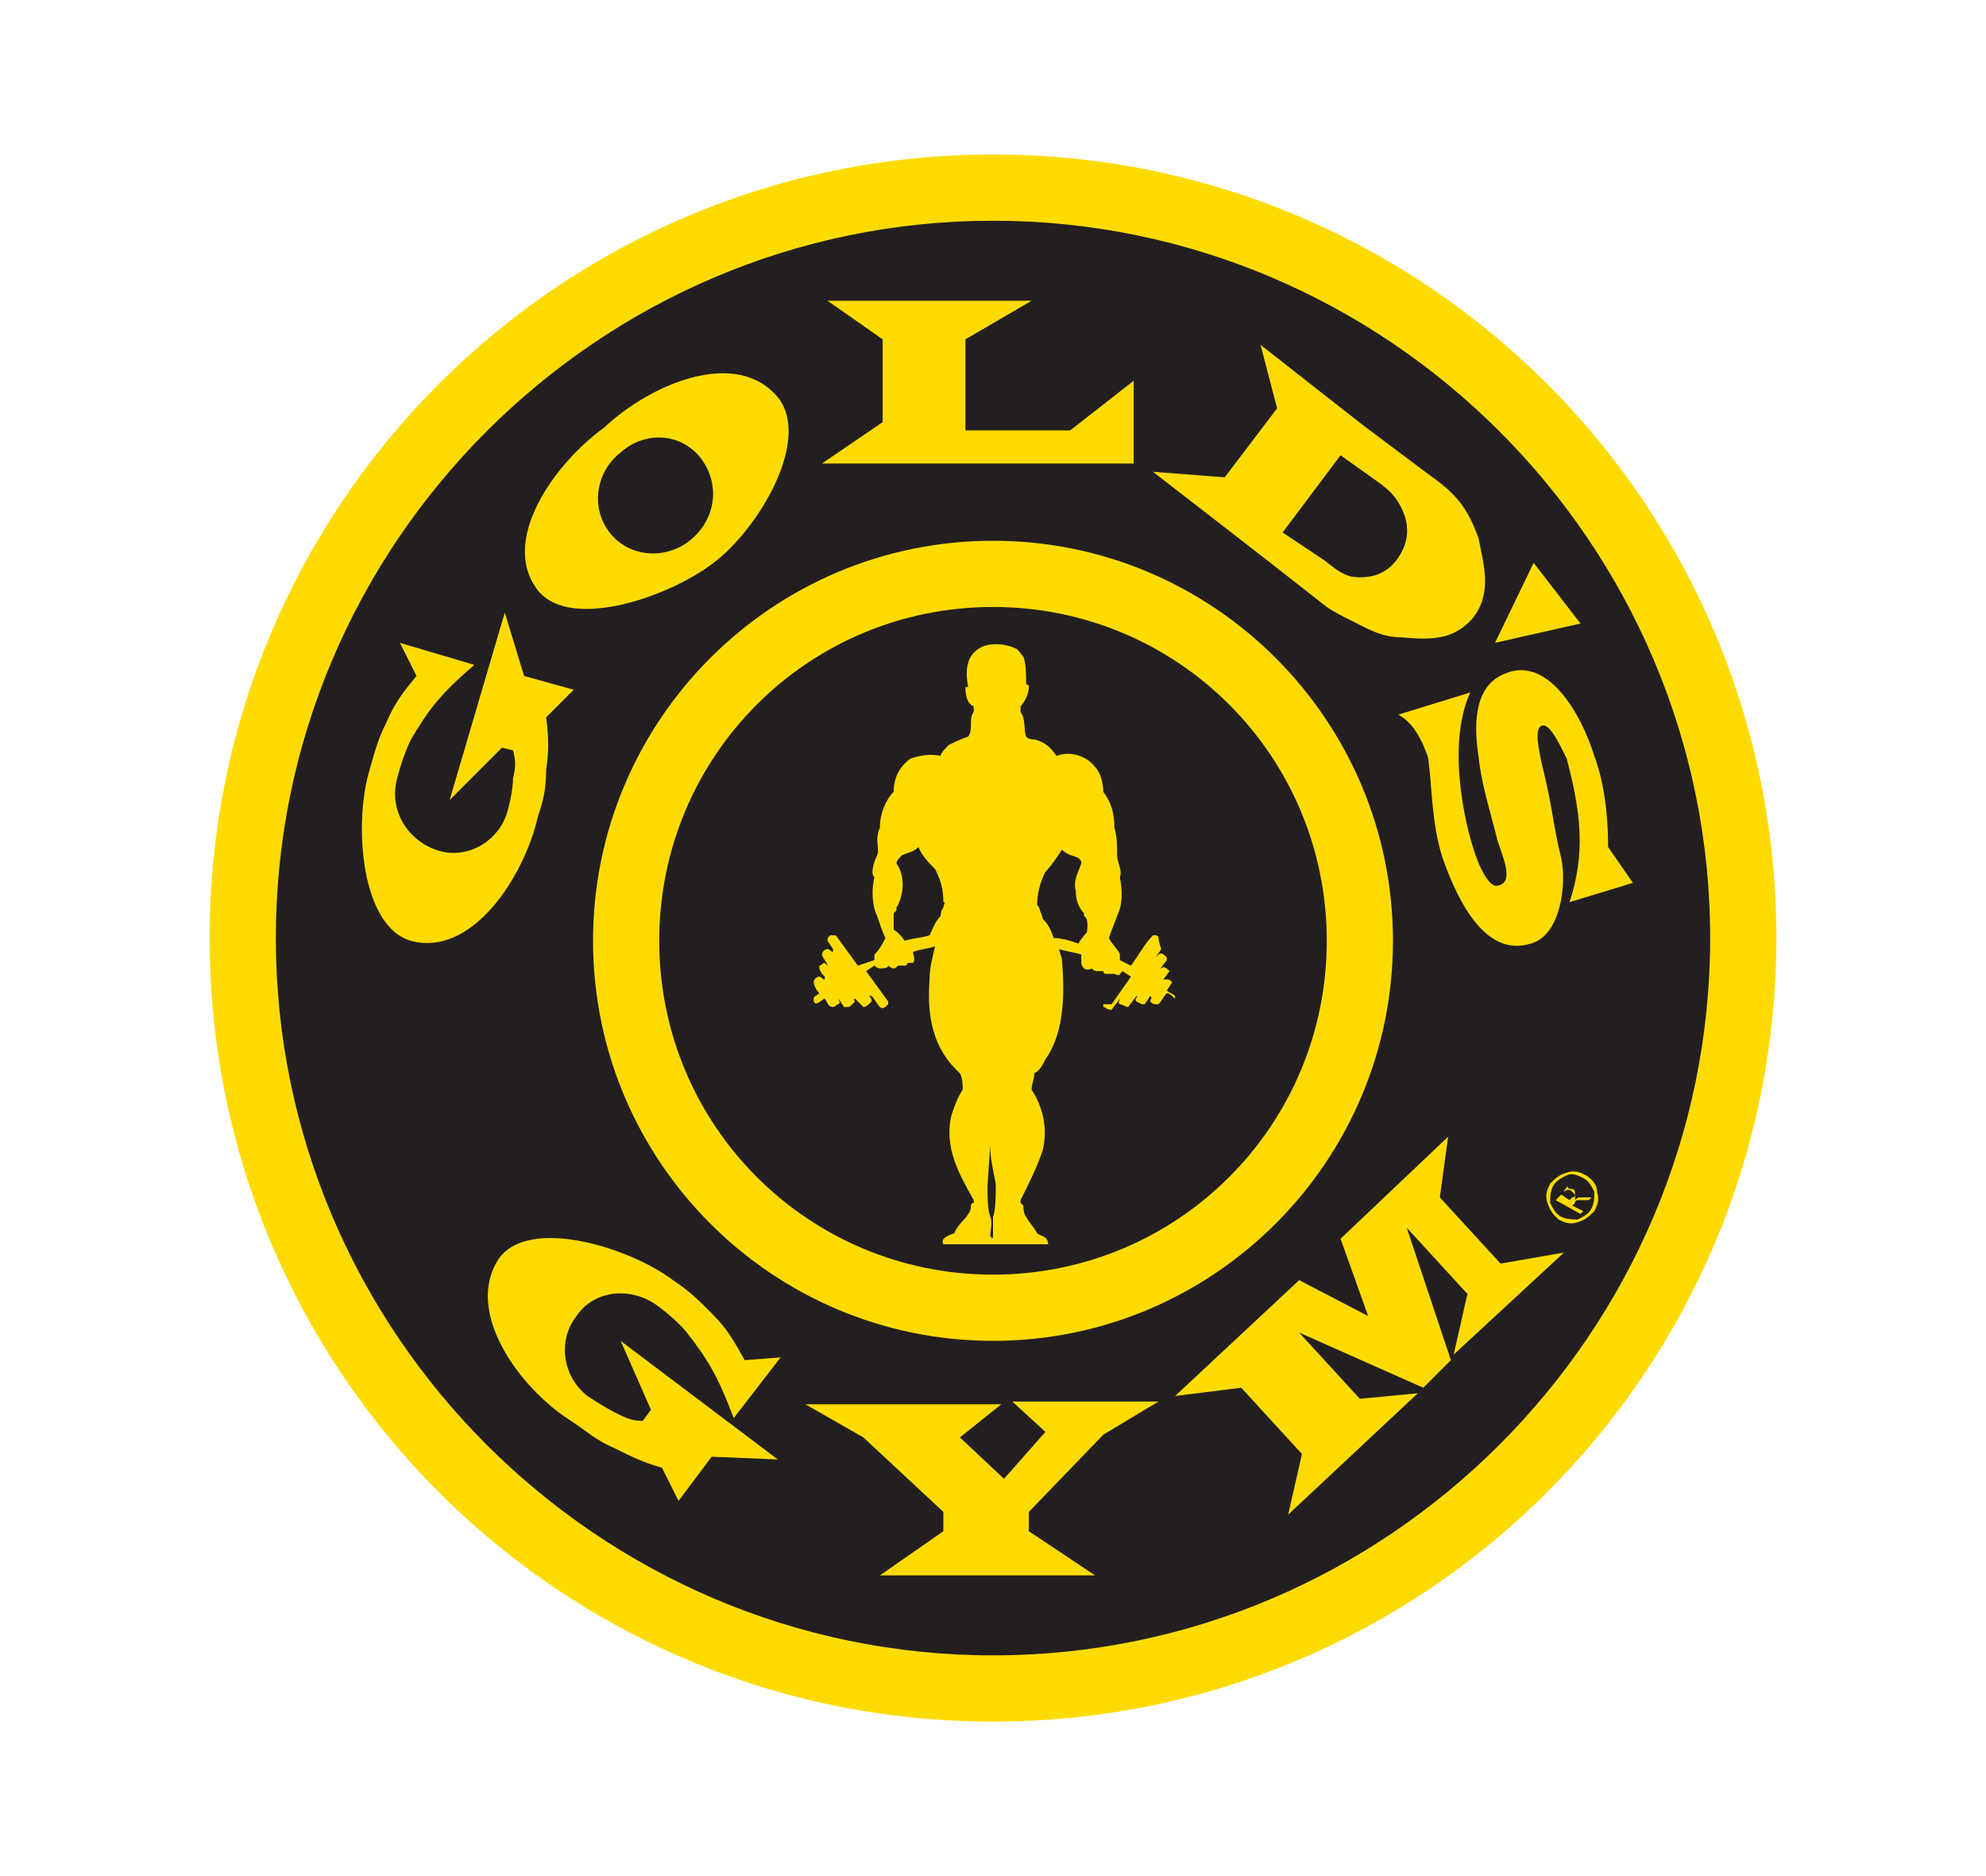
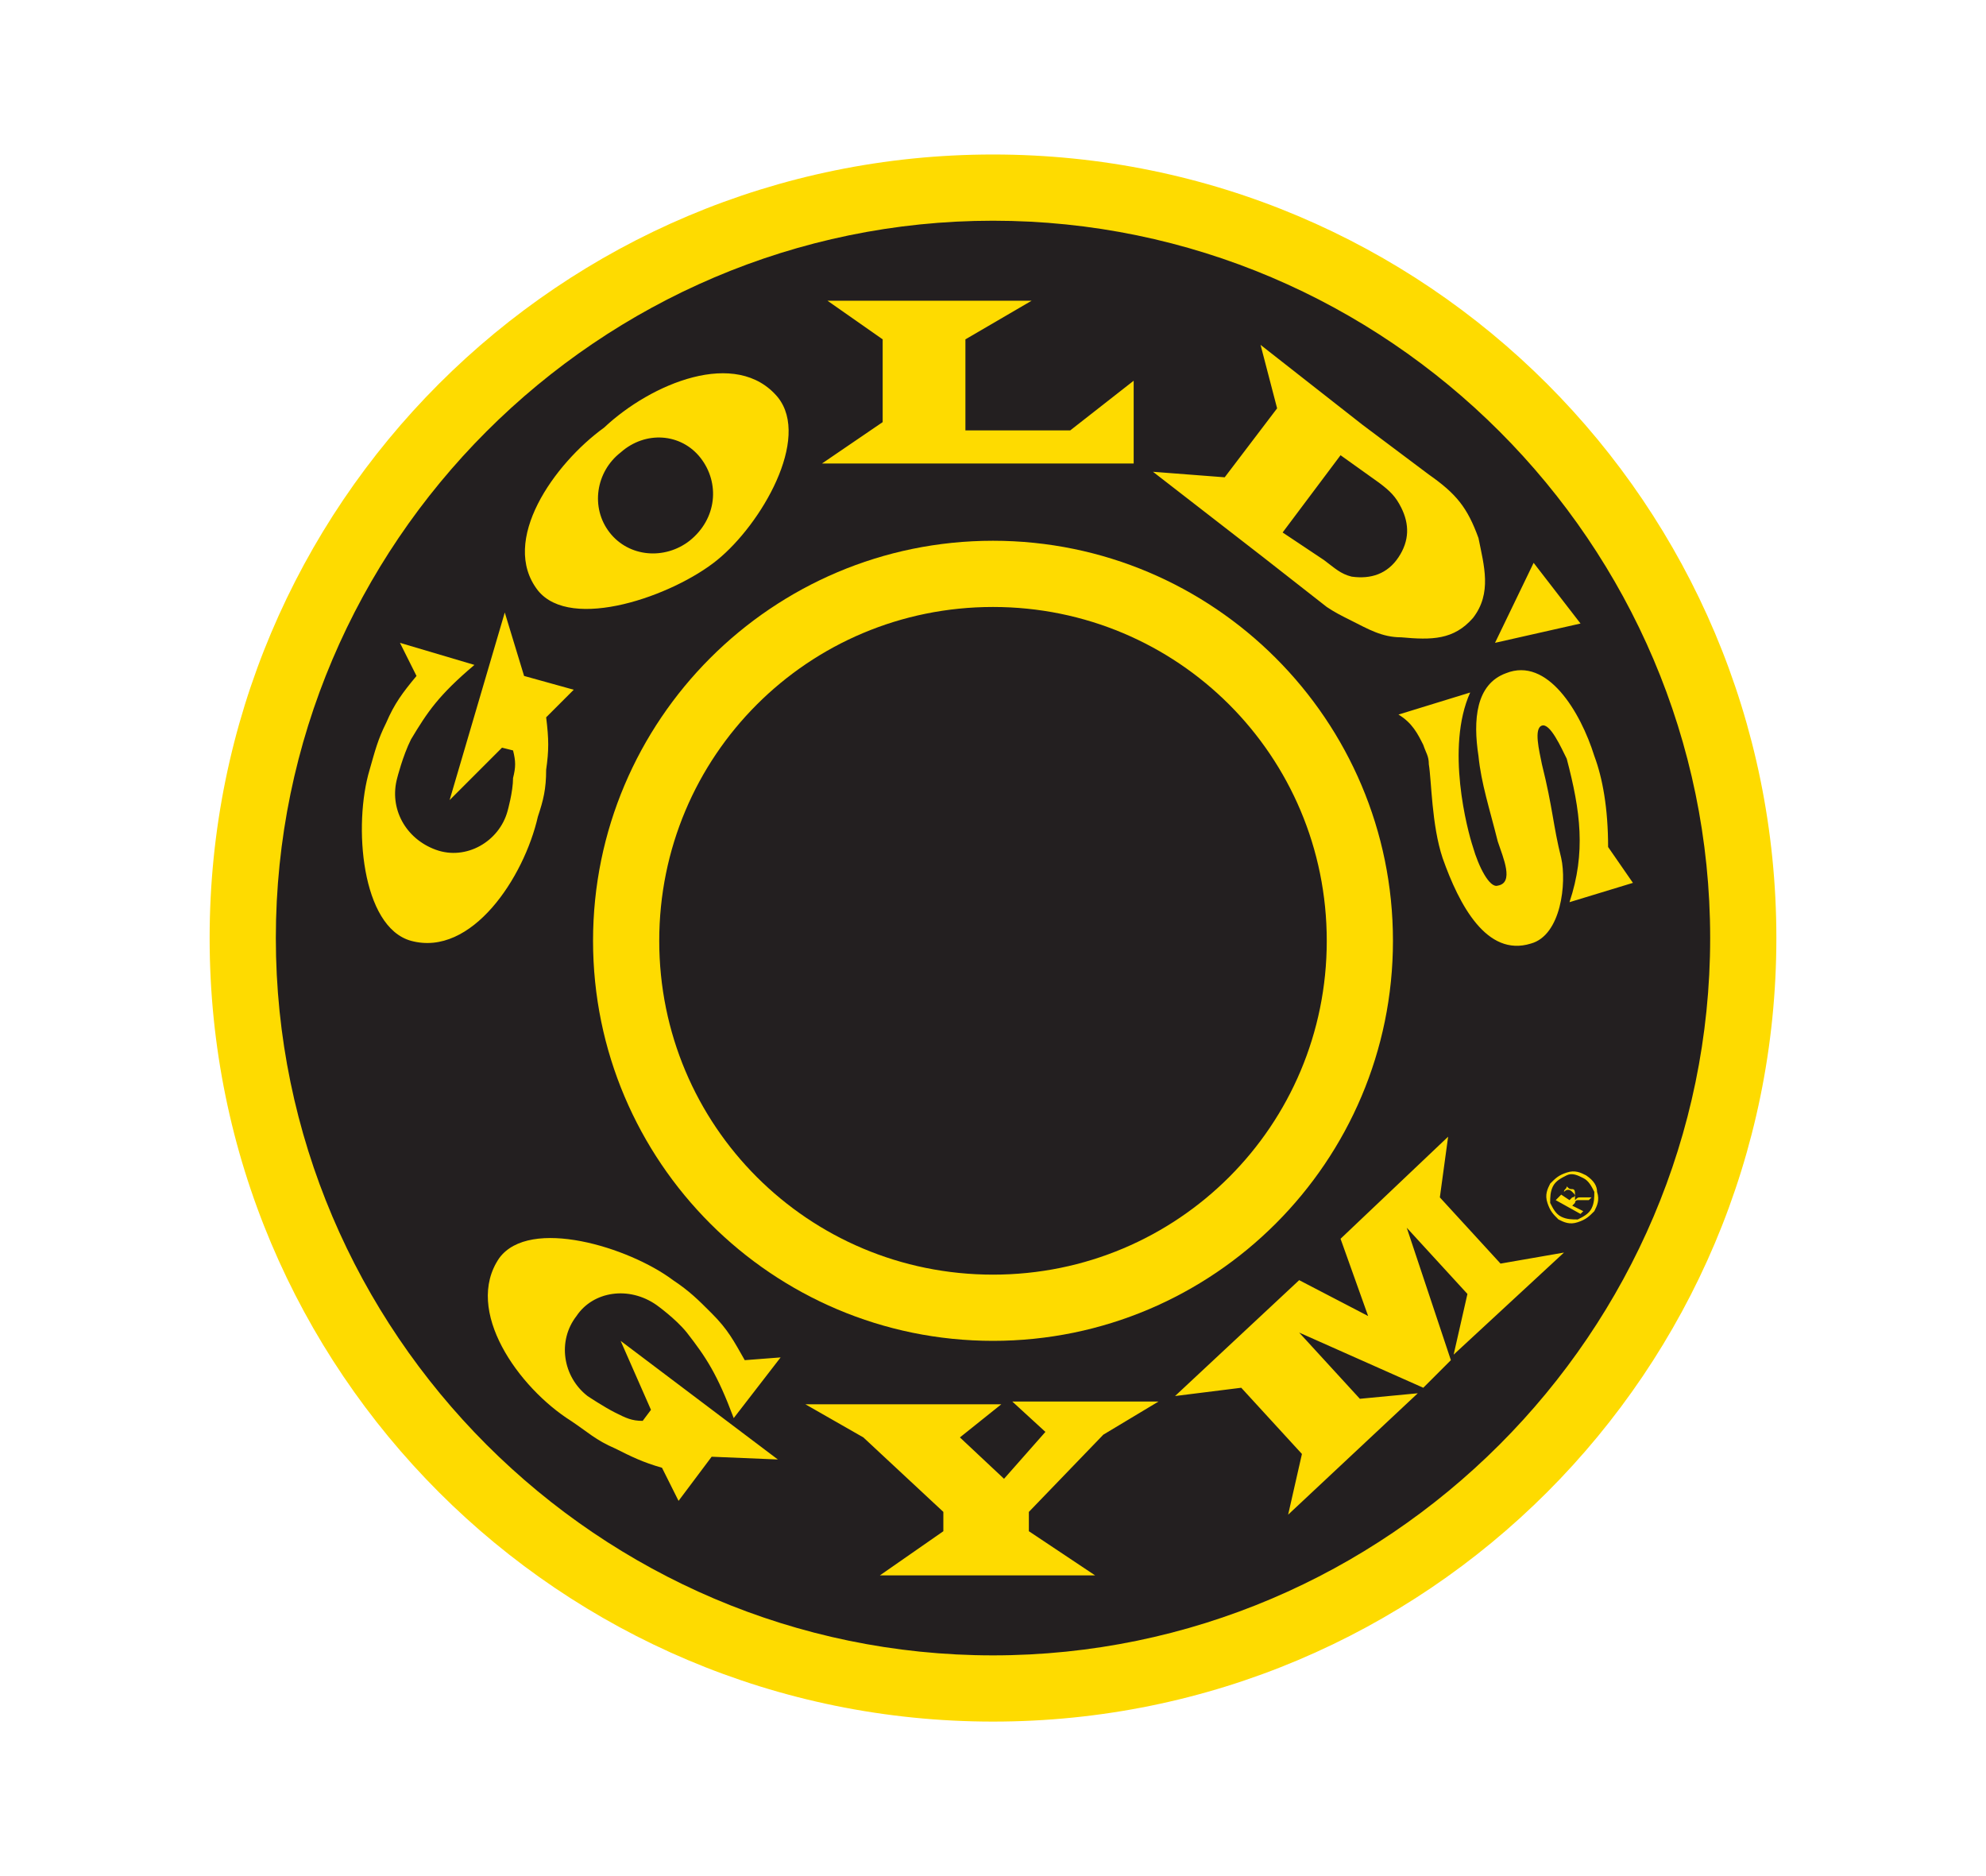
<svg xmlns="http://www.w3.org/2000/svg" version="1.1" id="Ebene_1" x="0px" y="0px" viewBox="0 0 72 68" style="enable-background:new 0 0 72 68;" xml:space="preserve">
  <style type="text/css">
	.st0{fill:#231F20;}
	.st1{fill:#FEDB00;}
</style>
  <g>
    <path class="st0" d="M35.9,61.6c15.2,0,27.5-12.3,27.5-27.5S51.1,6.6,35.9,6.6S8.4,18.9,8.4,34.1S20.7,61.6,35.9,61.6" />
    <g>
      <g>
        <path class="st1" d="M57,43.1c0.1,0,0.1,0.1,0.1,0.2c0,0,0,0.1-0.1,0.1l-0.1,0.1l-0.3-0.2l0.1-0.1c0-0.1,0.1-0.1,0.1-0.2     C56.9,43.1,56.9,43.1,57,43.1 M56.4,43.5l0.9,0.5l0.1-0.1L57,43.7l0.1-0.1c0-0.1,0.1-0.1,0.1-0.1c0.1,0,0.2,0,0.3,0l0.1,0l0,0     l0,0c0,0,0,0,0,0l0.1-0.1h0c0,0,0,0,0,0c0,0,0,0-0.1,0l-0.1,0c0,0-0.1,0-0.2,0s-0.1,0-0.2,0.1c0-0.1,0-0.1,0-0.1     c0-0.1,0-0.1-0.1-0.2c-0.1-0.1-0.2-0.1-0.3,0c0,0-0.1,0.1-0.2,0.2L56.4,43.5z M56.3,43c0.1-0.2,0.3-0.3,0.5-0.4     c0.2-0.1,0.4,0,0.6,0.1s0.3,0.3,0.4,0.5c0,0.2,0,0.4-0.1,0.6c-0.1,0.2-0.3,0.3-0.5,0.4c-0.2,0-0.4,0-0.6-0.1     c-0.2-0.1-0.3-0.3-0.4-0.5C56.2,43.4,56.2,43.2,56.3,43 M57.5,42.6c-0.2-0.1-0.4-0.2-0.7-0.1c-0.3,0.1-0.4,0.2-0.6,0.4     c-0.1,0.2-0.2,0.4-0.1,0.7c0.1,0.3,0.2,0.4,0.4,0.6c0.2,0.1,0.4,0.2,0.7,0.1c0.3-0.1,0.4-0.2,0.6-0.4c0.1-0.2,0.2-0.4,0.1-0.7     C57.9,43,57.8,42.8,57.5,42.6 M25.4,16.6c-0.7-0.9-2-1-2.9-0.2c-0.9,0.7-1.1,2-0.4,2.9c0.7,0.9,2,1,2.9,0.3     C26,18.8,26.1,17.5,25.4,16.6 M28.2,14.4c1.2,1.5-0.6,4.6-2.2,5.9c-1.6,1.3-5.3,2.6-6.5,1.1c-1.4-1.8,0.6-4.6,2.4-5.9     C23.6,13.9,26.7,12.6,28.2,14.4 M37.9,51.9l-1.5,1.7l-1.6-1.5l1.5-1.2h-7.1l2.1,1.2l2.9,2.7v0.7l-2.3,1.6h7.8l-2.4-1.6v-0.7     l2.7-2.8l2-1.2h-5.3L37.9,51.9z M54.4,45.8l2.3-0.4l-4,3.7l0.5-2.2L51,44.5l1.6,4.8l-1,1l-4.5-2l2.2,2.4l2.1-0.2l-4.7,4.4     l0.5-2.2L45,50.3l-2.4,0.3l4.5-4.2l2.5,1.3l-1-2.8l3.9-3.7l-0.3,2.2L54.4,45.8z M55.6,20.4l-1.4,2.9l3.1-0.7L55.6,20.4z      M50.8,18.4c-0.2-0.4-0.4-0.6-0.8-0.9l-1.4-1l-2.1,2.8l1.5,1c0.4,0.3,0.6,0.5,1,0.6c0.7,0.1,1.3-0.1,1.7-0.7     C51.1,19.6,51.1,19,50.8,18.4 M53.4,22.4c-0.7,0.8-1.5,0.8-2.6,0.7c-0.7,0-1.2-0.3-1.8-0.6c-0.4-0.2-0.6-0.3-0.9-0.5l-2.3-1.8     l-4-3.1l2.6,0.2l1.9-2.5l-0.6-2.3l3.7,2.9l2.4,1.8c1,0.7,1.4,1.2,1.8,2.3C53.8,20.5,54.1,21.5,53.4,22.4 M53.6,27.4     c0.1,1,0.4,1.9,0.7,3.1c0.2,0.6,0.6,1.5,0,1.6c-0.3,0.1-0.7-0.7-0.9-1.4c-0.2-0.6-1-3.6-0.1-5.6l-2.6,0.8     c0.5,0.3,0.7,0.7,0.9,1.1c0.1,0.3,0.2,0.4,0.2,0.7c0.1,0.6,0.1,2.2,0.5,3.4c0.6,1.7,1.6,3.6,3.2,3.1c1.1-0.3,1.3-2.2,1.1-3.1     c-0.3-1.2-0.3-1.8-0.7-3.4c-0.1-0.5-0.3-1.3,0-1.4c0.3-0.1,0.7,0.8,0.9,1.2c0.5,1.9,0.7,3.4,0.1,5.2l2.3-0.7l-0.9-1.3     c0-1.4-0.2-2.5-0.5-3.3c-0.5-1.6-1.7-3.6-3.2-3C53.5,24.8,53.4,26.1,53.6,27.4 M32,15.3v-3l-2-1.4h7.4L35,12.3v3.3h3.8l2.3-1.8v3     H29.8L32,15.3z M19.8,27.9c0.1-0.7,0.1-1.1,0-1.9l1-1L19,24.5l-0.7-2.3l-2,6.8l1.9-1.9l0.4,0.1c0.1,0.4,0.1,0.6,0,1     c0,0.5-0.2,1.2-0.2,1.2c-0.3,1.1-1.5,1.8-2.6,1.4s-1.7-1.5-1.4-2.6c0,0,0.2-0.8,0.5-1.4c0.6-1,1-1.6,2.3-2.7l-2.7-0.8l0.6,1.2     c-0.5,0.6-0.8,1-1.1,1.7c-0.3,0.6-0.4,1-0.6,1.7c-0.6,2-0.3,5.7,1.5,6.2c2.2,0.6,4.1-2.3,4.6-4.5C19.7,29,19.8,28.6,19.8,27.9      M20.9,47.7c-0.7,0.9-0.5,2.2,0.4,2.9c0,0,0.6,0.4,1,0.6c0.4,0.2,0.6,0.3,1,0.3l0.3-0.4l-1.1-2.5l5.7,4.3l-2.4-0.1l-1.2,1.6     L24,53.2c-0.7-0.2-1.1-0.4-1.7-0.7c-0.7-0.3-1-0.6-1.6-1c-1.9-1.2-3.9-4-2.6-5.9c1.1-1.5,4.7-0.4,6.3,0.8     c0.6,0.4,0.9,0.7,1.4,1.2c0.6,0.6,0.8,1,1.2,1.7l1.3-0.1l-1.7,2.2c-0.6-1.6-1-2.2-1.7-3.1c-0.4-0.5-1.1-1-1.1-1     C22.8,46.6,21.5,46.8,20.9,47.7" />
      </g>
      <path class="st1" d="M36,5.6C20.3,5.6,7.6,18.3,7.6,34S20.3,62.4,36,62.4S64.4,49.7,64.4,34C64.4,18.3,51.7,5.6,36,5.6z M36,60    c-14.3,0-26-11.7-26-26S21.7,8,36,8s26,11.7,26,26S50.3,60,36,60z" />
      <path class="st1" d="M36,19.6c-8,0-14.5,6.5-14.5,14.5S28,48.6,36,48.6s14.5-6.5,14.5-14.5S44,19.6,36,19.6z M36,46.2    c-6.7,0-12.1-5.4-12.1-12.1S29.3,22,36,22s12.1,5.4,12.1,12.1S42.7,46.2,36,46.2z" />
-       <path class="st1" d="M42.6,36.1c-0.1-0.1-0.2-0.1-0.3-0.2l0.2-0.3c0,0,0,0,0,0c0,0,0,0,0,0c-0.1-0.1-0.1-0.1-0.3-0.1    c-0.1,0-0.1,0.1-0.1,0.1h0c0,0,0,0,0,0l0.3-0.4c0,0,0,0,0,0s0,0,0,0c-0.1-0.1-0.2-0.2-0.3-0.1c-0.1,0-0.1,0.1-0.1,0.1c0,0,0,0,0,0    l0.3-0.4c0,0,0-0.1,0-0.1c-0.1-0.1-0.2-0.2-0.3-0.1c0,0-0.1,0.1-0.1,0.1c0,0,0,0,0,0l0.2-0.3C42,34.1,42,34,42,34    c0-0.1-0.1-0.1-0.1-0.1c0,0-0.1,0-0.1,0c-0.3,0.3-0.5,0.7-0.8,1.1l-0.4-0.2c0,0,0,0,0-0.1c0,0,0,0,0-0.1c0-0.1-0.3-0.4-0.4-0.6    c0.1-0.3,0.2-0.5,0.3-0.8c0.2-0.4,0.2-0.9,0.1-1.4c0.1-0.3-0.1-0.5-0.1-0.8c0-0.3,0-0.7-0.1-1c0-0.5-0.1-0.9-0.4-1.3    c0-0.3-0.1-0.7-0.3-0.9c-0.3-0.4-0.9-0.6-1.4-0.4c-0.2-0.3-0.4-0.5-0.8-0.6c-0.1,0-0.2,0-0.3-0.1c-0.1-0.3,0-0.6-0.2-0.9    c0,0,0-0.1,0-0.2c0.1-0.1,0.3-0.4,0.3-0.7c0-0.1-0.1-0.1-0.1-0.1c0-0.3,0-0.8-0.1-1c-0.1-0.1-0.2-0.3-0.3-0.3    c-0.4-0.2-1-0.2-1.3,0c-0.5,0.3-0.5,0.9-0.4,1.4c0,0-0.1,0-0.1,0c0,0.1,0,0.6,0.3,0.7l0,0.2c-0.2,0.3,0,0.6-0.2,0.9    c-0.3,0.1-0.5,0.2-0.7,0.3c-0.1,0.1-0.3,0.3-0.3,0.4c-0.4-0.1-0.8,0-1.1,0.1c-0.4,0.3-0.6,0.7-0.6,1.2c-0.3,0.3-0.5,0.8-0.5,1.3    c-0.2,0.4,0,0.8-0.1,1c0,0-0.3,0.6-0.1,0.8c-0.1,0.4-0.1,1,0.1,1.4c0.1,0.3,0.2,0.6,0.3,0.8c-0.1,0.2-0.2,0.4-0.4,0.6    c0,0,0,0,0,0.1s0,0.1,0,0.1L31.1,35h0l-0.8-1.1l0,0c-0.1,0-0.1,0-0.2,0C30,34,30,34,30,34.1l0.2,0.3c0,0,0,0,0,0.1    c-0.1,0-0.1-0.1-0.2-0.1c-0.1,0-0.2,0.1-0.2,0.2c0,0.1,0.2,0.3,0.2,0.4c0,0,0,0,0,0c0,0-0.1-0.1-0.1-0.1c-0.1,0-0.1,0.1-0.2,0.1    c0,0.2,0.1,0.3,0.2,0.4c0,0,0,0,0,0.1c-0.1,0-0.1-0.1-0.2-0.1c-0.1,0-0.2,0.1-0.2,0.2c0,0.1,0.1,0.3,0.2,0.4    c-0.1,0.1-0.2,0.1-0.2,0.2c0,0,0,0.1,0,0.1c0.1,0.2,0.3-0.1,0.4-0.1c0.1,0.1,0.1,0.3,0.3,0.3c0.1,0,0.1-0.1,0.2-0.1    c0.1-0.1,0-0.1,0-0.2c0,0,0,0,0,0l0.2,0.3l0.1,0c0.1,0,0.1,0,0.2-0.1c0,0,0.1-0.1,0.1-0.1c0,0-0.1-0.1,0-0.1c0,0,0,0,0,0l0.3,0.3    l0,0c0.1,0,0.2-0.1,0.3-0.2c0-0.1,0-0.1-0.1-0.2c0,0,0,0,0.1,0c0.1,0.1,0.2,0.3,0.3,0.4c0.1,0.1,0.2,0,0.3-0.1c0,0,0-0.1,0-0.1    l-0.8-1.1l0.3-0.2c0,0,0.1,0.1,0.2,0.1c0.1,0,0.3,0,0.3-0.1c0,0,0.1,0.1,0.2,0.1c0.1,0,0.1-0.1,0.2-0.1c0,0,0.1,0,0.2,0    c0,0,0.1,0,0.1-0.1c0,0,0.1,0,0.2,0c0.1-0.1,0-0.3,0-0.4c0.3-0.1,0.5-0.1,0.8-0.2c-0.1,0.4-0.2,0.8-0.2,1.2    c-0.1,1.3,0.1,2.5,1.1,3.4c0.1,0.2,0.1,0.4,0.1,0.6c-0.2,0.3-0.3,0.6-0.4,0.9c-0.3,1.2,0.3,2.2,0.8,3.1l0,0.1c0,0-0.1,0-0.1,0.1    c0,0,0,0.2-0.1,0.3c-0.1,0.2-0.4,0.4-0.5,0.7c-0.3,0.1-0.5,0.2-0.4,0.4h0.2H36c0-0.1,0-0.2-0.1-0.3c0-0.2,0.1-0.5,0-0.7    c-0.1-0.3-0.1-0.7-0.1-1.1l0.1-1.5c0,0.5,0.1,0.9,0.2,1.4c0,0.4,0,1-0.1,1.2c0,0.3,0,0.5,0,0.7c0,0.1-0.1,0.2-0.1,0.3h1.8H38    c0-0.3-0.3-0.3-0.4-0.4c-0.1-0.2-0.3-0.4-0.4-0.6c-0.1-0.1-0.1-0.4-0.1-0.4c0,0-0.1-0.1-0.1-0.1l0-0.1c0.3-0.6,0.6-1.2,0.8-1.8    c0.2-0.8,0-1.6-0.4-2.2c0-0.2,0.1-0.4,0.1-0.6c0.2-0.1,0.3-0.3,0.4-0.5c0.7-1,0.7-2.4,0.6-3.6c0-0.1-0.1-0.3-0.1-0.4    c0.3,0.1,0.5,0.1,0.8,0.2c0,0.1,0,0.2,0,0.3c0,0,0,0.1,0.1,0.2c0.1,0.1,0.3,0,0.3,0s0,0.1,0.2,0.1s0.2,0,0.2,0s0,0.1,0.1,0.1    c0.1,0,0.2,0,0.3,0c0,0,0.2,0.1,0.2,0c0.1-0.1,0.1-0.1,0.1-0.1l0.3,0.2v0l-0.7,1L40,36.4c0,0,0,0.1,0,0.1c0.1,0,0.1,0.1,0.3,0.1    l0.3-0.4c0,0,0,0,0,0c0,0.1-0.1,0.1,0,0.2c0.1,0,0.2,0.1,0.3,0.1l0.3-0.4h0c0.1,0-0.1,0.1,0,0.2l0.2,0.1c0,0,0.1,0,0.1,0l0.2-0.3    l0,0c0.1,0.1,0,0.1,0,0.2c0.1,0.1,0.1,0.1,0.3,0.1c0.1-0.1,0.2-0.3,0.3-0.4c0.1,0,0.2,0.1,0.3,0.2C42.6,36.3,42.6,36.2,42.6,36.1z     M34.2,32.9c-0.1,0.1-0.1,0.3-0.1,0.3c-0.2,0.2-0.3,0.5-0.4,0.7c-0.3,0.1-0.6,0.1-0.9,0.2c0,0-0.2-0.3-0.4-0.4c0-0.2,0-0.4,0-0.6    c0,0,0.1-0.1,0.1-0.1l0,0l0-0.1c0.3-0.5,0.3-1.2,0-1.6c0-0.1,0.1-0.2,0.2-0.3c0.2-0.1,0.4-0.1,0.6-0.3c0.1,0.3,0.4,0.6,0.6,0.8    c0.2,0.4,0.3,0.7,0.3,1.2C34.3,32.7,34.2,32.8,34.2,32.9z M39.4,33.8c0,0-0.2,0.2-0.3,0.4c-0.3-0.1-0.6-0.2-0.9-0.2    c-0.1-0.3-0.2-0.5-0.4-0.7c0,0,0-0.1-0.1-0.3c0-0.1-0.1-0.2-0.1-0.2c0-0.4,0.1-0.8,0.3-1.2c0.2-0.2,0.4-0.5,0.6-0.8    c0.2,0.2,0.4,0.2,0.6,0.3c0.1,0.1,0.1,0.1,0.1,0.2c-0.1,0.3-0.3,0.6-0.2,1c0,0.3,0.1,0.6,0.3,0.8c0,0,0,0,0,0.1    C39.5,33.3,39.4,33.8,39.4,33.8z" />
    </g>
  </g>
</svg>